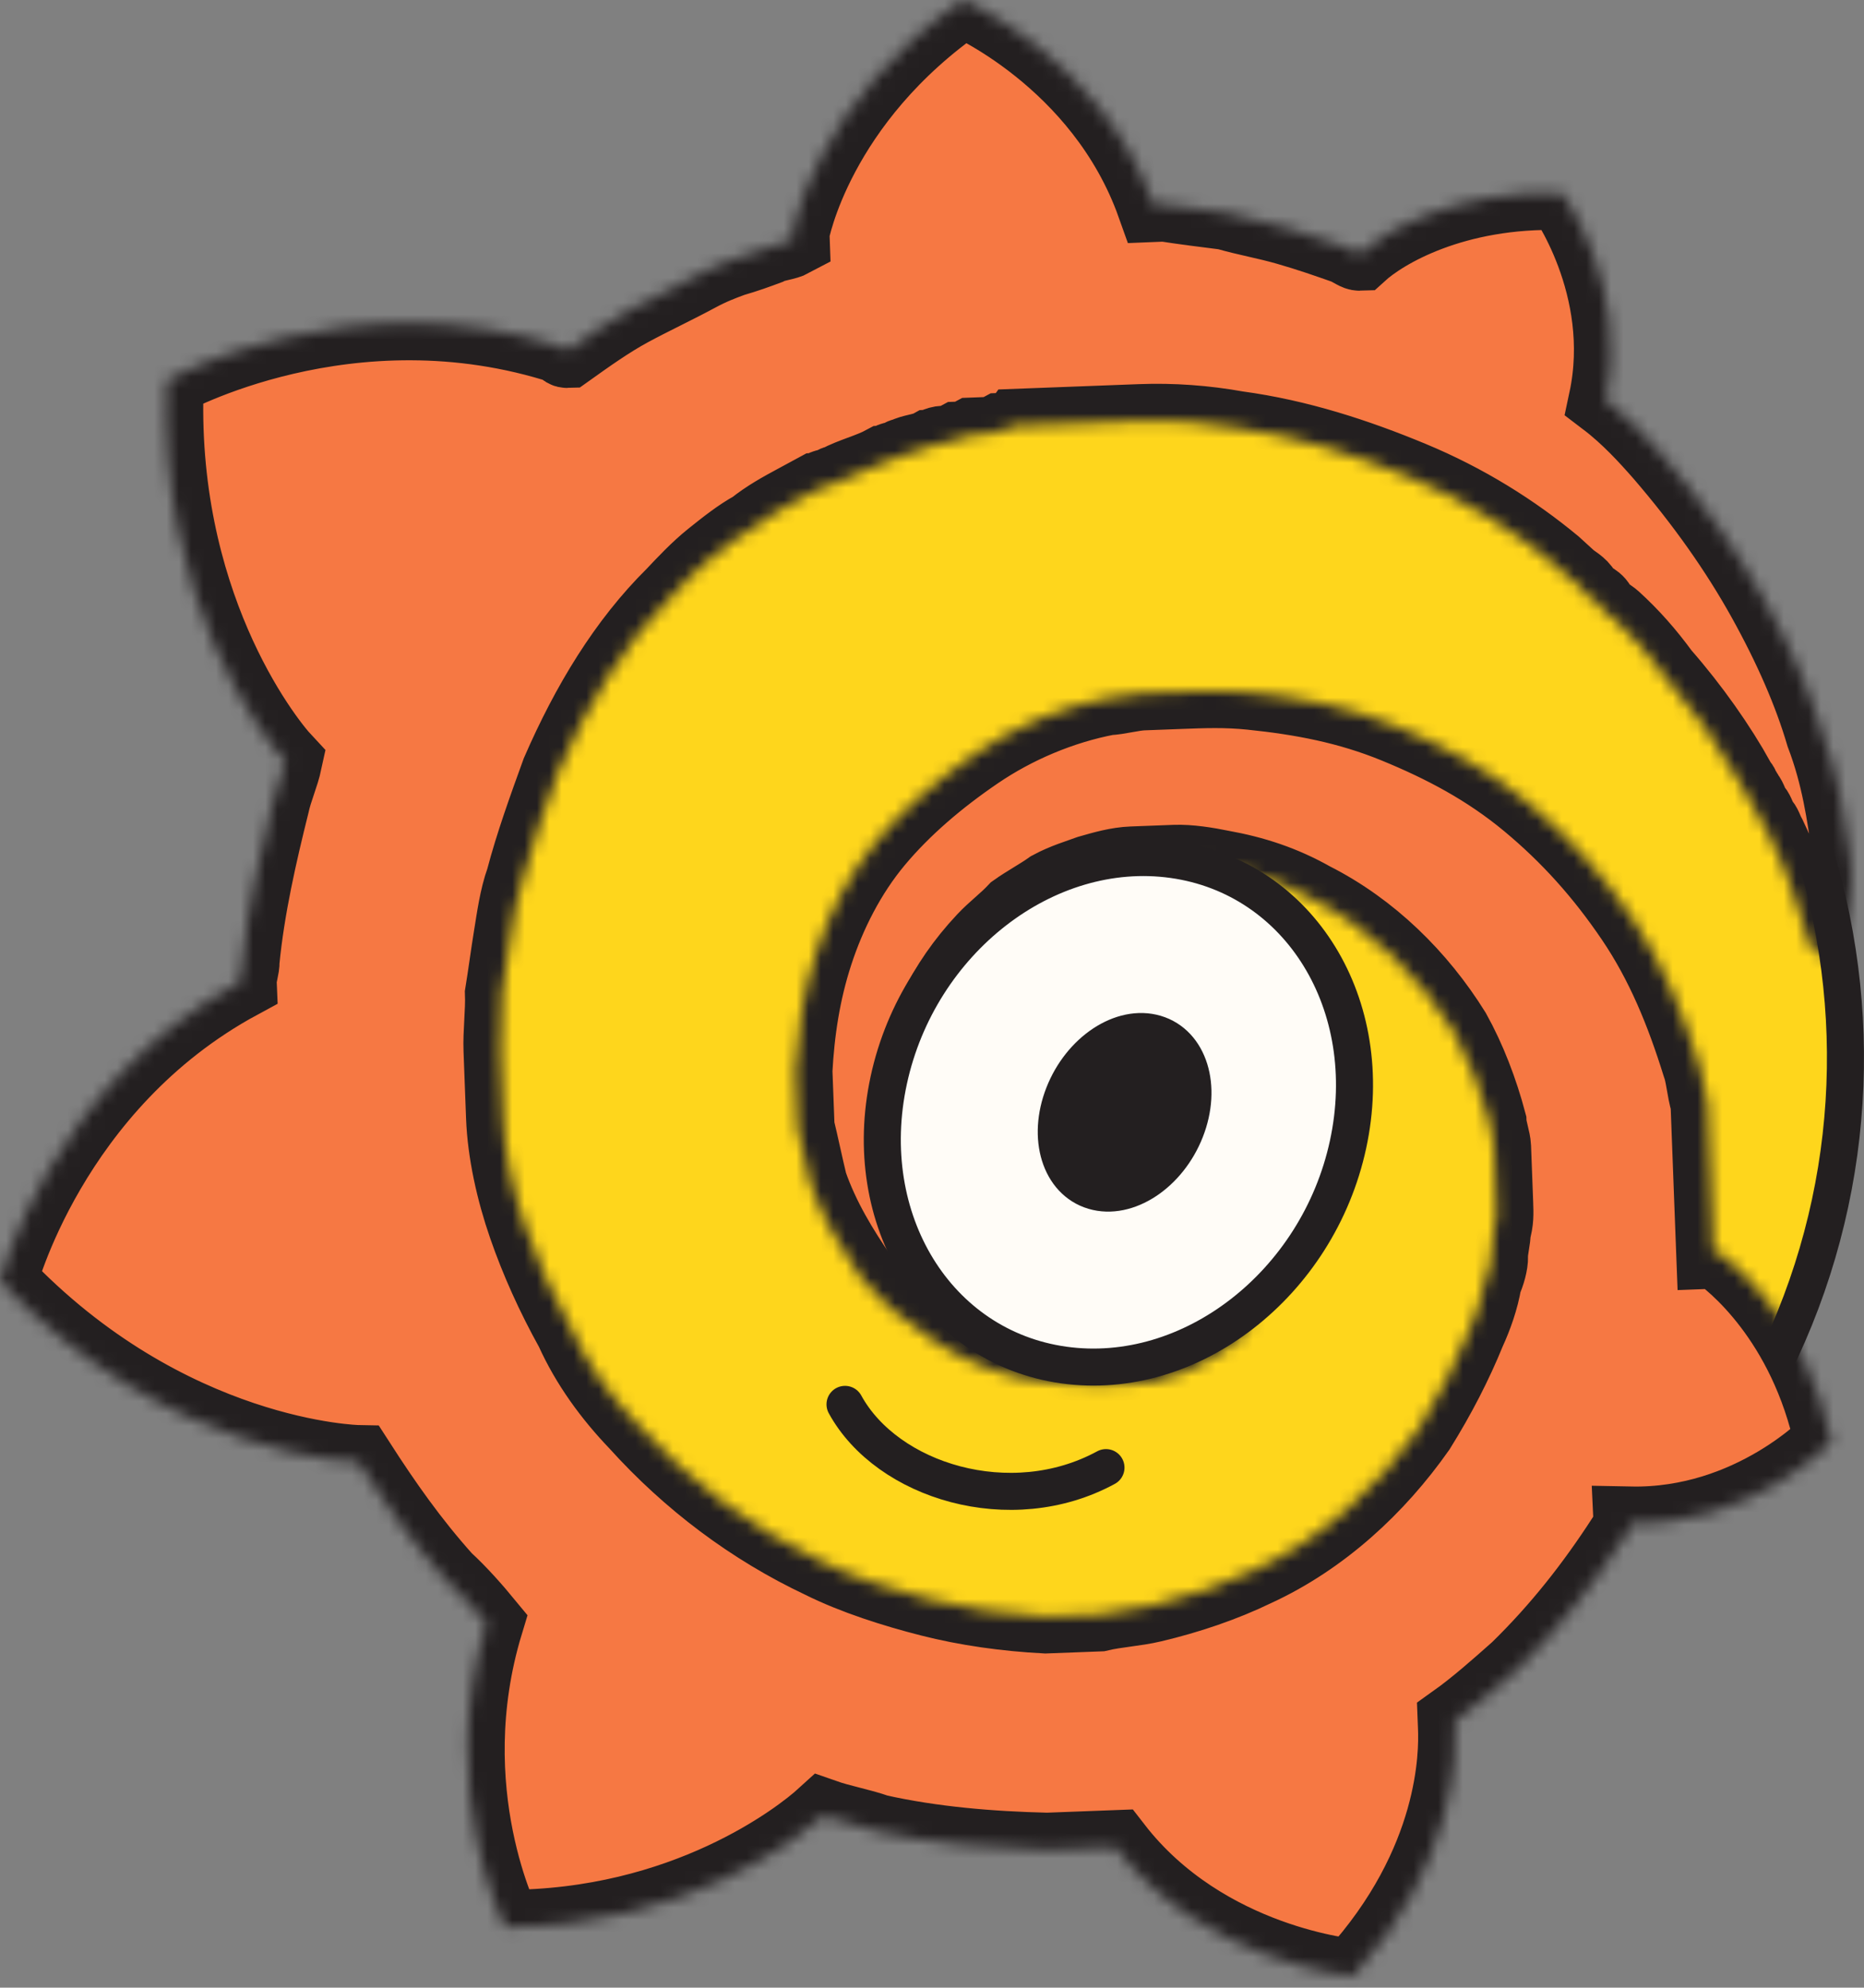
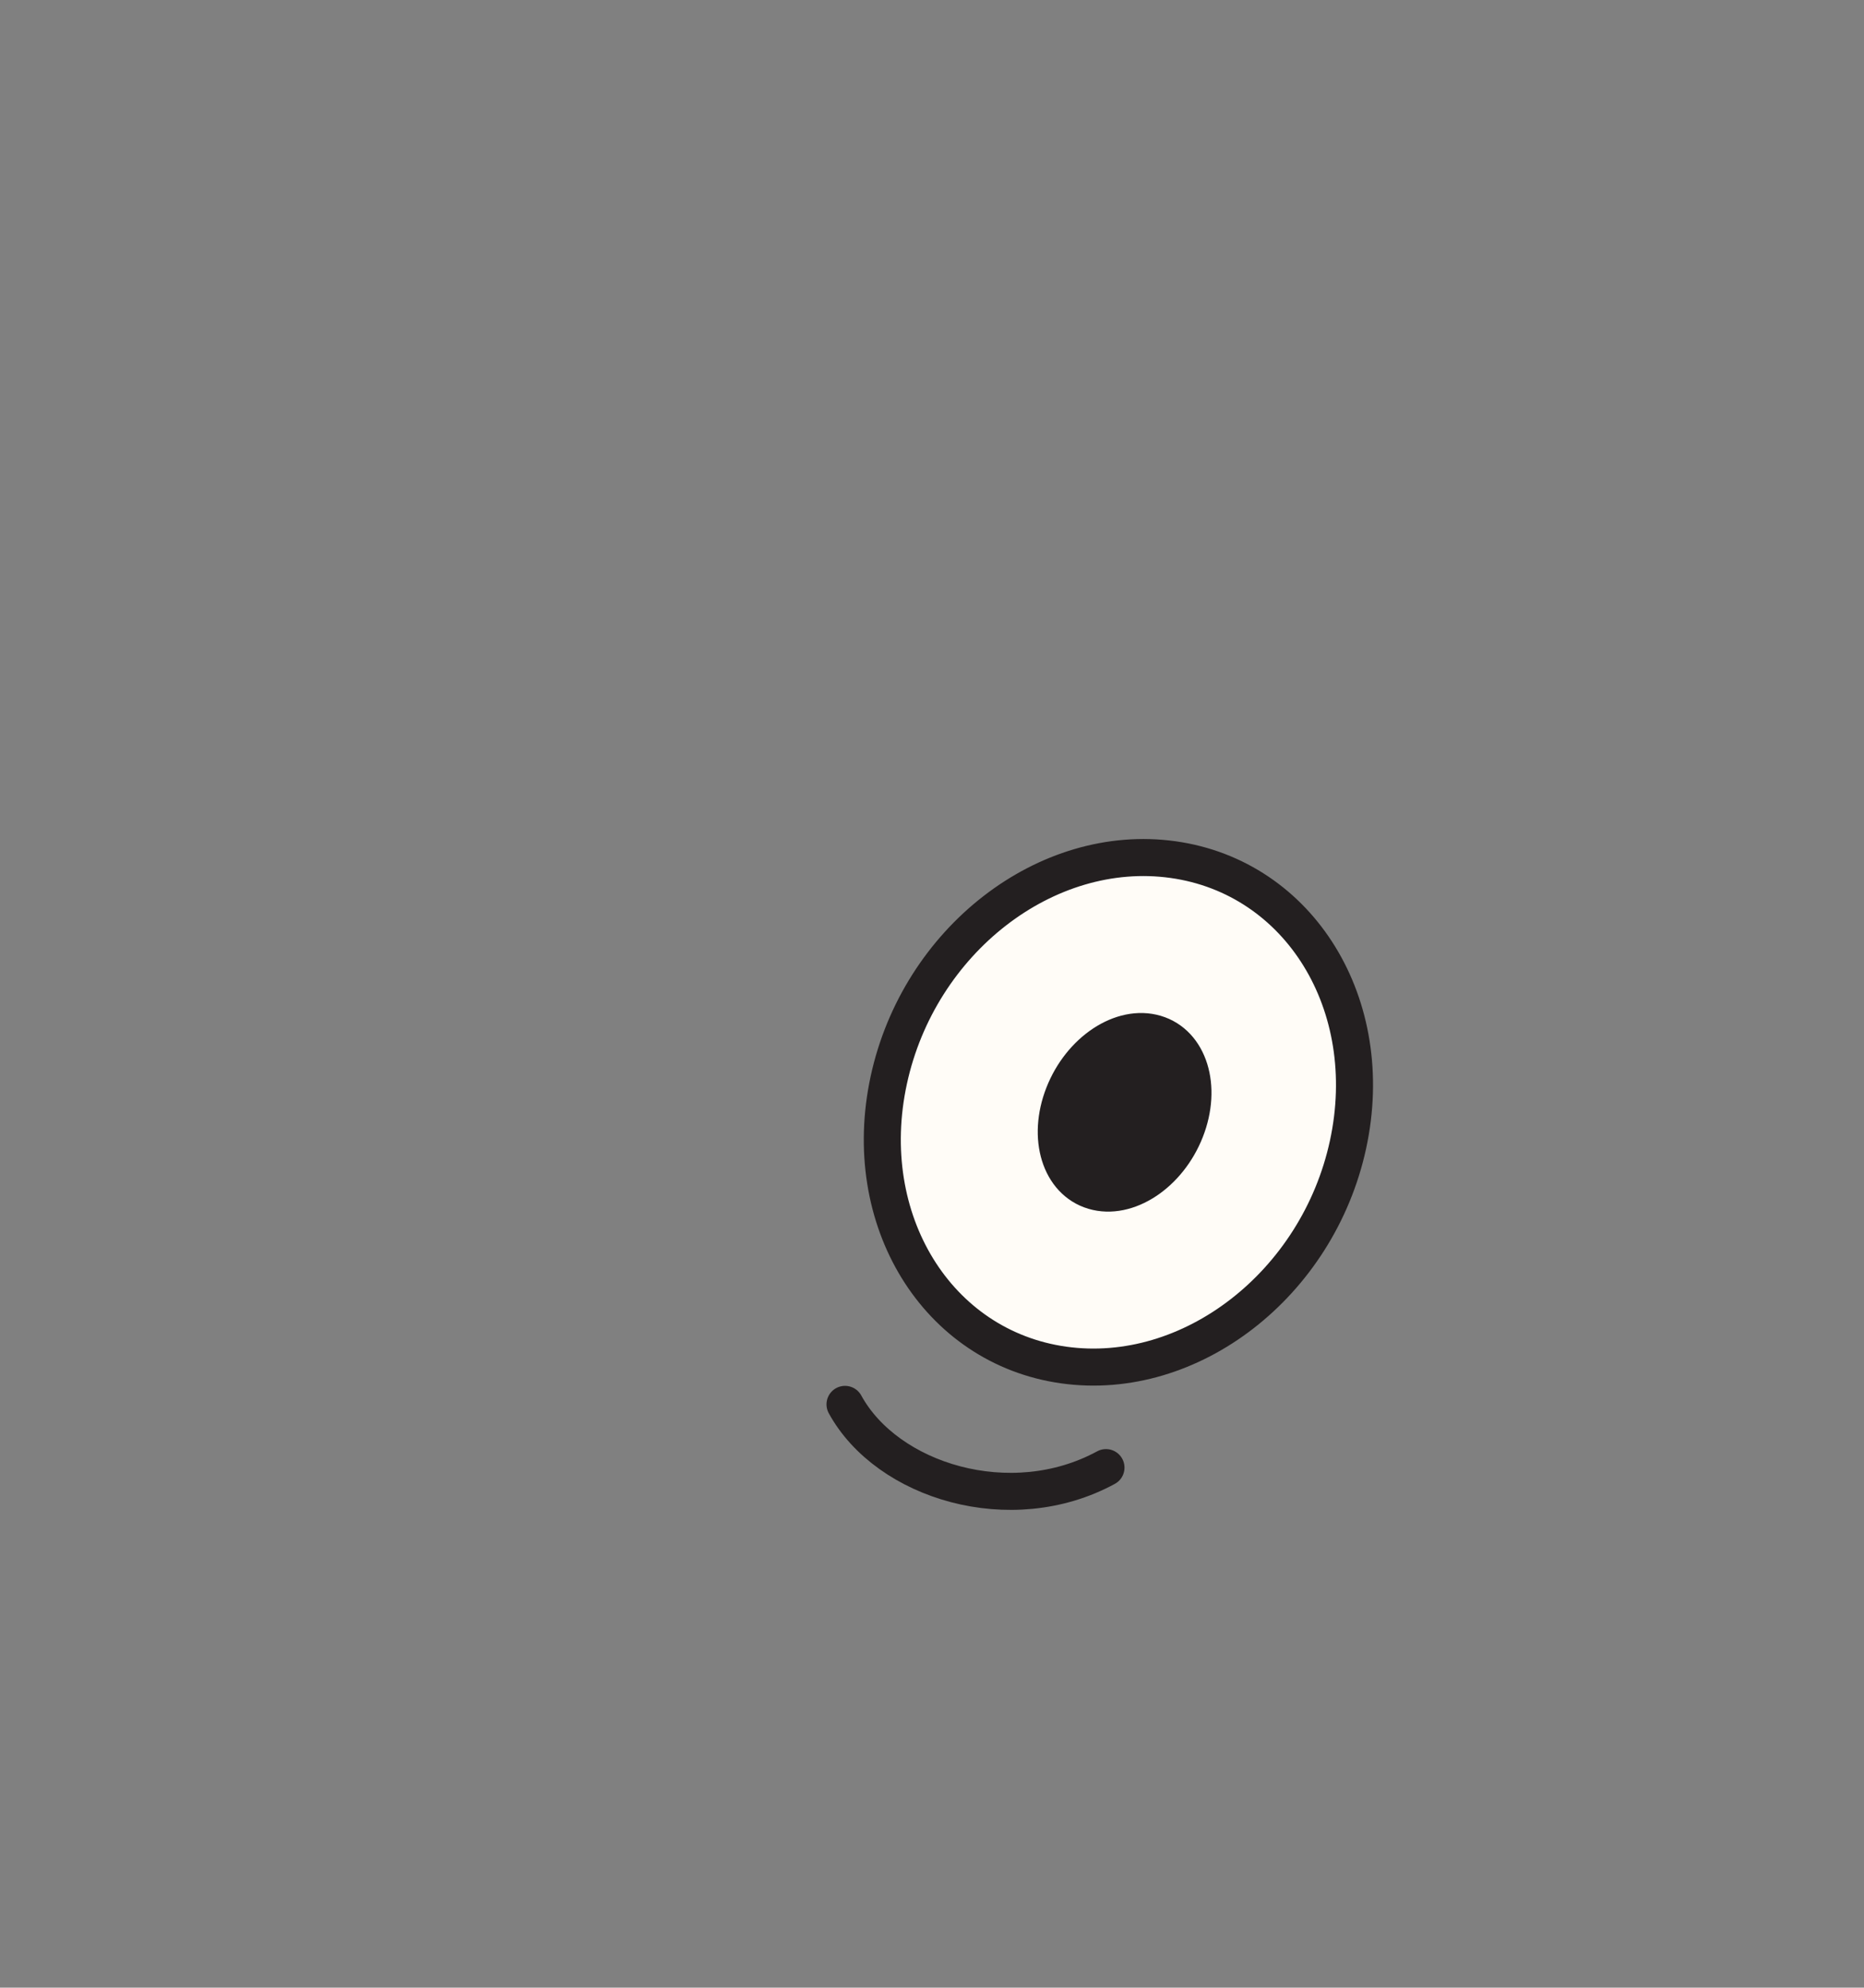
<svg xmlns="http://www.w3.org/2000/svg" width="151" height="161" viewBox="0 0 151 161" fill="none">
  <rect x="0" y="0" width="151" height="161" fill="#808080" stroke="none" />
-   <path d="M141.56 114.506C136.032 114.615 130.049 116.888 123.926 119.86C120.678 121.437 117.335 123.239 113.947 125.075C113.756 125.179 113.565 125.282 113.374 125.386C110.163 127.126 106.91 128.89 103.616 130.539C89.565 137.576 75.415 142.197 62.271 134.257C35.201 117.904 26.621 82.88 43.091 56.026C59.566 29.165 94.872 20.636 121.949 36.992C148.778 53.199 157.444 87.749 141.56 114.506Z" fill="#FED61C" stroke="#231F20" stroke-width="3" />
  <mask id="path-2-inside-1_210_1411" fill="white">
-     <path d="M149.746 68.602C149.359 66.039 148.949 62.904 147.659 59.516C146.659 56.117 145.069 52.453 142.886 48.526C140.704 44.599 137.942 40.693 134.6 36.81C133.385 35.424 131.87 33.763 130.075 32.399C132.05 23.158 126.537 15.634 126.537 15.634C117.812 15.391 112.128 18.757 110.162 20.55C109.872 20.561 109.571 20.286 108.98 20.022C107.508 19.505 106.036 18.988 104.274 18.482C102.512 17.976 101.05 17.745 99.288 17.239C97.537 17.019 95.784 16.799 94.323 16.567C94.033 16.578 93.743 16.589 93.453 16.601C89.228 4.731 78.009 -2.14734e-09 78.009 -2.14734e-09C66.116 8.184 64.195 18.855 64.195 18.855C64.195 18.855 64.206 19.14 64.216 19.427C63.647 19.735 62.777 19.767 62.207 20.076C61.348 20.395 60.488 20.713 59.339 21.044C58.479 21.362 57.62 21.681 56.481 22.297C54.772 23.221 52.774 24.156 51.066 25.08C49.358 26.004 47.66 27.214 45.963 28.424C45.672 28.435 45.662 28.149 45.662 28.149C28.307 22.505 13.513 30.799 13.513 30.799C12.732 48.587 21.288 59.72 23.104 61.656C22.857 62.811 22.32 63.977 22.073 65.132C21.064 69.181 20.066 73.515 19.647 77.827C19.669 78.399 19.4 78.982 19.422 79.554C4.048 87.87 2.85664e-09 103.777 2.85664e-09 103.777C13.617 118.155 29.025 118.43 29.025 118.43C31.186 121.786 33.335 124.855 36.065 127.902C37.269 129.002 38.483 130.389 39.397 131.5C35.263 145.118 40.906 156.075 40.906 156.075C55.433 156.098 64.748 148.871 66.714 147.078C68.186 147.595 69.647 147.825 71.119 148.343C75.514 149.322 80.178 149.718 84.83 149.828C85.99 149.784 87.151 149.74 88.312 149.696L90.342 149.619C97.672 159.08 109.621 160.06 109.621 160.06C117.99 150.863 117.945 141.986 117.869 139.984C117.858 139.698 117.858 139.698 117.858 139.698L117.847 139.412C119.545 138.202 121.231 136.706 122.918 135.21C126.281 131.932 129.052 128.39 131.523 124.573C131.802 124.276 132.081 123.979 132.06 123.407C141.945 123.605 148.369 116.774 148.369 116.774C146.251 106.829 140.264 102.187 139.072 101.373C139.072 101.373 139.072 101.373 138.782 101.384C138.76 100.811 138.739 100.239 138.717 99.668C138.674 98.523 138.631 97.379 138.598 96.522L138.523 94.519C138.512 94.233 138.512 94.233 138.512 94.233L138.458 92.804C138.447 92.517 138.436 92.232 138.425 91.945C138.415 91.66 138.404 91.373 138.393 91.087L138.328 89.371C137.994 88.238 137.951 87.094 137.629 86.247C136.307 82.001 134.705 78.051 132.243 74.421C129.782 70.791 127.052 67.743 123.753 65.004C120.453 62.265 116.897 60.395 113.06 58.822C109.224 57.248 105.42 56.533 101.337 56.115C99.295 55.906 97.555 55.972 95.524 56.049L93.494 56.126C93.203 56.137 92.913 56.148 92.623 56.159C91.752 56.191 90.603 56.522 89.733 56.554C85.983 57.269 82.265 58.842 79.15 60.965C76.034 63.088 73.219 65.486 70.996 68.148C68.772 70.811 67.15 74.023 66.109 77.213C65.067 80.403 64.606 83.571 64.434 86.728C64.467 87.586 64.488 88.158 64.521 89.016C64.531 89.302 64.531 89.302 64.542 89.589L64.564 90.161C64.575 90.446 64.596 91.018 64.607 91.305C64.951 92.723 65.306 94.429 65.65 95.848C66.629 98.675 68.176 101.194 69.713 103.427C71.54 105.65 73.636 107.289 75.721 108.641C77.805 109.995 80.17 111.051 82.513 111.535C84.855 112.019 86.897 112.228 89.217 112.141C89.507 112.13 89.798 112.119 90.087 112.108L90.668 112.086C90.958 112.075 91.248 112.064 91.248 112.064C91.248 112.064 91.248 112.064 91.538 112.053L92.118 112.031C92.409 112.02 92.698 112.009 92.989 111.998C93.279 111.987 93.569 111.976 93.848 111.678C94.428 111.656 94.708 111.36 95.288 111.338C96.148 111.018 97.007 110.7 97.856 110.095C98.715 109.776 99.274 109.182 100.123 108.577C100.412 108.566 100.402 108.28 100.681 107.983C101.53 107.378 101.487 106.234 100.885 105.684C100.284 105.134 99.402 104.88 98.844 105.474C98.553 105.485 98.564 105.772 98.274 105.783C97.705 106.09 97.135 106.399 96.276 106.717C95.706 107.026 94.836 107.059 94.266 107.366C93.976 107.377 93.396 107.399 93.106 107.41C92.816 107.421 92.816 107.421 92.526 107.432C92.236 107.443 92.236 107.443 91.945 107.454C91.656 107.465 91.656 107.465 91.365 107.476C91.076 107.487 90.785 107.498 90.785 107.498L90.205 107.52C89.914 107.531 89.915 107.531 89.625 107.542C87.873 107.322 86.412 107.091 84.639 106.299C82.877 105.793 81.383 104.704 79.889 103.615C78.395 102.525 77.17 100.853 76.245 99.457C75.322 98.059 74.375 96.09 74.009 94.099C73.687 93.252 73.644 92.108 73.611 91.25C73.601 90.964 73.59 90.678 73.579 90.392L73.557 89.82C73.536 89.248 73.514 88.675 73.782 88.092C74.491 83.769 76.371 79.688 79.722 76.124C80.56 75.233 81.409 74.628 82.247 73.737C83.095 73.132 84.235 72.516 85.083 71.911C86.222 71.295 87.371 70.965 88.231 70.646C89.381 70.316 90.53 69.986 91.691 69.942C92.271 69.92 92.851 69.898 93.431 69.876C93.722 69.865 93.722 69.865 93.722 69.865L95.172 69.81C96.333 69.766 97.794 69.998 98.965 70.24C101.598 70.713 103.951 71.483 106.326 72.825C111.065 75.223 114.988 79.085 117.772 83.562C119.019 85.806 119.986 88.347 120.664 90.9C120.685 91.472 121.008 92.319 121.029 92.891L121.072 94.035C121.083 94.321 121.083 94.321 121.094 94.607C121.105 94.893 121.105 94.893 121.116 95.179L121.159 96.323C121.17 96.609 121.191 97.18 121.202 97.467C121.234 98.325 121.256 98.897 120.999 99.766C121.02 100.338 120.762 101.207 120.784 101.779C120.806 102.351 120.547 103.22 120.279 103.803C120.043 105.244 119.517 106.696 118.98 107.862C117.917 110.481 116.564 113.11 114.92 115.749C111.611 120.458 107.121 124.638 101.696 127.134C99.128 128.378 96.259 129.346 93.379 130.027C91.94 130.369 90.489 130.424 89.049 130.764L87.019 130.841C86.148 130.874 85.568 130.896 84.697 130.929C81.496 130.764 78.283 130.313 75.349 129.565C72.415 128.817 69.181 127.793 66.516 126.463C60.896 123.811 55.813 119.994 51.568 115.285C49.45 113.074 47.612 110.566 46.344 107.75C44.785 104.945 43.517 102.128 42.538 99.301C41.56 96.474 40.861 93.35 40.753 90.49L40.591 86.2C40.58 85.913 40.559 85.341 40.548 85.055C40.494 83.625 40.719 81.898 40.665 80.468C40.901 79.027 41.126 77.3 41.363 75.859C41.599 74.418 41.824 72.691 42.35 71.239C43.112 68.345 44.165 65.441 45.217 62.537C47.623 57.004 50.631 52.021 54.552 48.149C55.39 47.258 56.507 46.07 57.635 45.168C58.763 44.266 59.891 43.364 61.03 42.748C62.158 41.846 63.297 41.23 64.436 40.614C65.005 40.306 65.575 39.998 66.144 39.69C66.434 39.679 66.713 39.382 67.003 39.371C67.293 39.36 67.573 39.063 67.863 39.052C69.002 38.436 70.442 38.095 71.58 37.479C71.87 37.468 72.15 37.171 72.44 37.16C72.73 37.149 73.01 36.852 73.299 36.841C73.869 36.533 74.739 36.5 75.309 36.192C75.599 36.181 75.878 35.884 76.458 35.862C76.748 35.851 77.039 35.84 77.608 35.532C77.898 35.521 78.188 35.51 78.757 35.202L79.918 35.158C80.208 35.147 80.498 35.136 81.067 34.828C81.358 34.817 81.938 34.795 82.218 34.498C82.507 34.487 83.088 34.465 83.378 34.454C83.668 34.443 83.958 34.432 84.248 34.421L85.408 34.377C85.699 34.366 86.279 34.344 86.569 34.333L87.439 34.3C87.73 34.289 88.02 34.278 88.31 34.267C89.76 34.212 90.921 34.168 92.371 34.113C94.983 34.014 97.604 34.202 100.237 34.675C105.201 35.346 109.908 36.886 114.335 38.724C118.763 40.561 122.631 42.992 125.93 45.731C126.231 46.006 126.231 46.006 126.532 46.281C126.833 46.556 126.833 46.556 127.134 46.831C127.435 47.106 128.026 47.37 128.337 47.931C128.649 48.492 129.229 48.471 129.541 49.032C129.853 49.593 130.444 49.857 130.745 50.132C132.249 51.507 133.464 52.893 134.689 54.565C137.118 57.337 139.268 60.407 140.826 63.212C140.837 63.498 141.127 63.487 141.138 63.773C141.149 64.059 141.439 64.048 141.45 64.334C141.751 64.609 141.762 64.895 142.073 65.456C142.374 65.731 142.385 66.017 142.696 66.578C142.998 66.853 143.008 67.139 143.32 67.7C143.955 69.108 144.578 70.23 144.911 71.363C145.567 73.343 146.212 75.037 146.556 76.457C146.868 77.018 147.469 77.568 148.039 77.26C148.619 77.238 149.178 76.644 149.157 76.071C150.187 72.596 150.112 70.593 149.746 68.602Z" />
-   </mask>
-   <path d="M149.746 68.602C149.359 66.039 148.949 62.904 147.659 59.516C146.659 56.117 145.069 52.453 142.886 48.526C140.704 44.599 137.942 40.693 134.6 36.81C133.385 35.424 131.87 33.763 130.075 32.399C132.05 23.158 126.537 15.634 126.537 15.634C117.812 15.391 112.128 18.757 110.162 20.55C109.872 20.561 109.571 20.286 108.98 20.022C107.508 19.505 106.036 18.988 104.274 18.482C102.512 17.976 101.05 17.745 99.288 17.239C97.537 17.019 95.784 16.799 94.323 16.567C94.033 16.578 93.743 16.589 93.453 16.601C89.228 4.731 78.009 -2.14734e-09 78.009 -2.14734e-09C66.116 8.184 64.195 18.855 64.195 18.855C64.195 18.855 64.206 19.14 64.216 19.427C63.647 19.735 62.777 19.767 62.207 20.076C61.348 20.395 60.488 20.713 59.339 21.044C58.479 21.362 57.62 21.681 56.481 22.297C54.772 23.221 52.774 24.156 51.066 25.08C49.358 26.004 47.66 27.214 45.963 28.424C45.672 28.435 45.662 28.149 45.662 28.149C28.307 22.505 13.513 30.799 13.513 30.799C12.732 48.587 21.288 59.72 23.104 61.656C22.857 62.811 22.32 63.977 22.073 65.132C21.064 69.181 20.066 73.515 19.647 77.827C19.669 78.399 19.4 78.982 19.422 79.554C4.048 87.87 2.85664e-09 103.777 2.85664e-09 103.777C13.617 118.155 29.025 118.43 29.025 118.43C31.186 121.786 33.335 124.855 36.065 127.902C37.269 129.002 38.483 130.389 39.397 131.5C35.263 145.118 40.906 156.075 40.906 156.075C55.433 156.098 64.748 148.871 66.714 147.078C68.186 147.595 69.647 147.825 71.119 148.343C75.514 149.322 80.178 149.718 84.83 149.828C85.99 149.784 87.151 149.74 88.312 149.696L90.342 149.619C97.672 159.08 109.621 160.06 109.621 160.06C117.99 150.863 117.945 141.986 117.869 139.984C117.858 139.698 117.858 139.698 117.858 139.698L117.847 139.412C119.545 138.202 121.231 136.706 122.918 135.21C126.281 131.932 129.052 128.39 131.523 124.573C131.802 124.276 132.081 123.979 132.06 123.407C141.945 123.605 148.369 116.774 148.369 116.774C146.251 106.829 140.264 102.187 139.072 101.373C139.072 101.373 139.072 101.373 138.782 101.384C138.76 100.811 138.739 100.239 138.717 99.668C138.674 98.523 138.631 97.379 138.598 96.522L138.523 94.519C138.512 94.233 138.512 94.233 138.512 94.233L138.458 92.804C138.447 92.517 138.436 92.232 138.425 91.945C138.415 91.66 138.404 91.373 138.393 91.087L138.328 89.371C137.994 88.238 137.951 87.094 137.629 86.247C136.307 82.001 134.705 78.051 132.243 74.421C129.782 70.791 127.052 67.743 123.753 65.004C120.453 62.265 116.897 60.395 113.06 58.822C109.224 57.248 105.42 56.533 101.337 56.115C99.295 55.906 97.555 55.972 95.524 56.049L93.494 56.126C93.203 56.137 92.913 56.148 92.623 56.159C91.752 56.191 90.603 56.522 89.733 56.554C85.983 57.269 82.265 58.842 79.15 60.965C76.034 63.088 73.219 65.486 70.996 68.148C68.772 70.811 67.15 74.023 66.109 77.213C65.067 80.403 64.606 83.571 64.434 86.728C64.467 87.586 64.488 88.158 64.521 89.016C64.531 89.302 64.531 89.302 64.542 89.589L64.564 90.161C64.575 90.446 64.596 91.018 64.607 91.305C64.951 92.723 65.306 94.429 65.65 95.848C66.629 98.675 68.176 101.194 69.713 103.427C71.54 105.65 73.636 107.289 75.721 108.641C77.805 109.995 80.17 111.051 82.513 111.535C84.855 112.019 86.897 112.228 89.217 112.141C89.507 112.13 89.798 112.119 90.087 112.108L90.668 112.086C90.958 112.075 91.248 112.064 91.248 112.064C91.248 112.064 91.248 112.064 91.538 112.053L92.118 112.031C92.409 112.02 92.698 112.009 92.989 111.998C93.279 111.987 93.569 111.976 93.848 111.678C94.428 111.656 94.708 111.36 95.288 111.338C96.148 111.018 97.007 110.7 97.856 110.095C98.715 109.776 99.274 109.182 100.123 108.577C100.412 108.566 100.402 108.28 100.681 107.983C101.53 107.378 101.487 106.234 100.885 105.684C100.284 105.134 99.402 104.88 98.844 105.474C98.553 105.485 98.564 105.772 98.274 105.783C97.705 106.09 97.135 106.399 96.276 106.717C95.706 107.026 94.836 107.059 94.266 107.366C93.976 107.377 93.396 107.399 93.106 107.41C92.816 107.421 92.816 107.421 92.526 107.432C92.236 107.443 92.236 107.443 91.945 107.454C91.656 107.465 91.656 107.465 91.365 107.476C91.076 107.487 90.785 107.498 90.785 107.498L90.205 107.52C89.914 107.531 89.915 107.531 89.625 107.542C87.873 107.322 86.412 107.091 84.639 106.299C82.877 105.793 81.383 104.704 79.889 103.615C78.395 102.525 77.17 100.853 76.245 99.457C75.322 98.059 74.375 96.09 74.009 94.099C73.687 93.252 73.644 92.108 73.611 91.25C73.601 90.964 73.59 90.678 73.579 90.392L73.557 89.82C73.536 89.248 73.514 88.675 73.782 88.092C74.491 83.769 76.371 79.688 79.722 76.124C80.56 75.233 81.409 74.628 82.247 73.737C83.095 73.132 84.235 72.516 85.083 71.911C86.222 71.295 87.371 70.965 88.231 70.646C89.381 70.316 90.53 69.986 91.691 69.942C92.271 69.92 92.851 69.898 93.431 69.876C93.722 69.865 93.722 69.865 93.722 69.865L95.172 69.81C96.333 69.766 97.794 69.998 98.965 70.24C101.598 70.713 103.951 71.483 106.326 72.825C111.065 75.223 114.988 79.085 117.772 83.562C119.019 85.806 119.986 88.347 120.664 90.9C120.685 91.472 121.008 92.319 121.029 92.891L121.072 94.035C121.083 94.321 121.083 94.321 121.094 94.607C121.105 94.893 121.105 94.893 121.116 95.179L121.159 96.323C121.17 96.609 121.191 97.18 121.202 97.467C121.234 98.325 121.256 98.897 120.999 99.766C121.02 100.338 120.762 101.207 120.784 101.779C120.806 102.351 120.547 103.22 120.279 103.803C120.043 105.244 119.517 106.696 118.98 107.862C117.917 110.481 116.564 113.11 114.92 115.749C111.611 120.458 107.121 124.638 101.696 127.134C99.128 128.378 96.259 129.346 93.379 130.027C91.94 130.369 90.489 130.424 89.049 130.764L87.019 130.841C86.148 130.874 85.568 130.896 84.697 130.929C81.496 130.764 78.283 130.313 75.349 129.565C72.415 128.817 69.181 127.793 66.516 126.463C60.896 123.811 55.813 119.994 51.568 115.285C49.45 113.074 47.612 110.566 46.344 107.75C44.785 104.945 43.517 102.128 42.538 99.301C41.56 96.474 40.861 93.35 40.753 90.49L40.591 86.2C40.58 85.913 40.559 85.341 40.548 85.055C40.494 83.625 40.719 81.898 40.665 80.468C40.901 79.027 41.126 77.3 41.363 75.859C41.599 74.418 41.824 72.691 42.35 71.239C43.112 68.345 44.165 65.441 45.217 62.537C47.623 57.004 50.631 52.021 54.552 48.149C55.39 47.258 56.507 46.07 57.635 45.168C58.763 44.266 59.891 43.364 61.03 42.748C62.158 41.846 63.297 41.23 64.436 40.614C65.005 40.306 65.575 39.998 66.144 39.69C66.434 39.679 66.713 39.382 67.003 39.371C67.293 39.36 67.573 39.063 67.863 39.052C69.002 38.436 70.442 38.095 71.58 37.479C71.87 37.468 72.15 37.171 72.44 37.16C72.73 37.149 73.01 36.852 73.299 36.841C73.869 36.533 74.739 36.5 75.309 36.192C75.599 36.181 75.878 35.884 76.458 35.862C76.748 35.851 77.039 35.84 77.608 35.532C77.898 35.521 78.188 35.51 78.757 35.202L79.918 35.158C80.208 35.147 80.498 35.136 81.067 34.828C81.358 34.817 81.938 34.795 82.218 34.498C82.507 34.487 83.088 34.465 83.378 34.454C83.668 34.443 83.958 34.432 84.248 34.421L85.408 34.377C85.699 34.366 86.279 34.344 86.569 34.333L87.439 34.3C87.73 34.289 88.02 34.278 88.31 34.267C89.76 34.212 90.921 34.168 92.371 34.113C94.983 34.014 97.604 34.202 100.237 34.675C105.201 35.346 109.908 36.886 114.335 38.724C118.763 40.561 122.631 42.992 125.93 45.731C126.231 46.006 126.231 46.006 126.532 46.281C126.833 46.556 126.833 46.556 127.134 46.831C127.435 47.106 128.026 47.37 128.337 47.931C128.649 48.492 129.229 48.471 129.541 49.032C129.853 49.593 130.444 49.857 130.745 50.132C132.249 51.507 133.464 52.893 134.689 54.565C137.118 57.337 139.268 60.407 140.826 63.212C140.837 63.498 141.127 63.487 141.138 63.773C141.149 64.059 141.439 64.048 141.45 64.334C141.751 64.609 141.762 64.895 142.073 65.456C142.374 65.731 142.385 66.017 142.696 66.578C142.998 66.853 143.008 67.139 143.32 67.7C143.955 69.108 144.578 70.23 144.911 71.363C145.567 73.343 146.212 75.037 146.556 76.457C146.868 77.018 147.469 77.568 148.039 77.26C148.619 77.238 149.178 76.644 149.157 76.071C150.187 72.596 150.112 70.593 149.746 68.602Z" fill="#F67843" stroke="#231F20" stroke-width="6" mask="url(#path-2-inside-1_210_1411)" />
+     </mask>
  <path d="M68.454 113.753C71.864 119.984 81.886 123.067 89.594 118.875" stroke="#231F20" stroke-width="3" stroke-linecap="round" stroke-linejoin="round" />
  <path d="M109.203 92.706C106.757 104.01 96.445 112.006 86.172 110.566C75.898 109.125 69.552 98.792 71.998 87.488C74.444 76.183 84.755 68.187 95.029 69.628C105.303 71.069 111.649 81.401 109.203 92.706Z" fill="#FFFCF7" stroke="#231F20" stroke-width="3" stroke-linejoin="round" />
  <path d="M96.039 91.559C94.656 95.08 91.324 97.281 88.598 96.473C85.872 95.666 84.783 92.156 86.167 88.635C87.55 85.113 90.882 82.913 93.608 83.72C96.334 84.528 97.423 88.037 96.039 91.559Z" fill="#231F20" stroke="#231F20" stroke-width="3" stroke-linejoin="round" />
</svg>